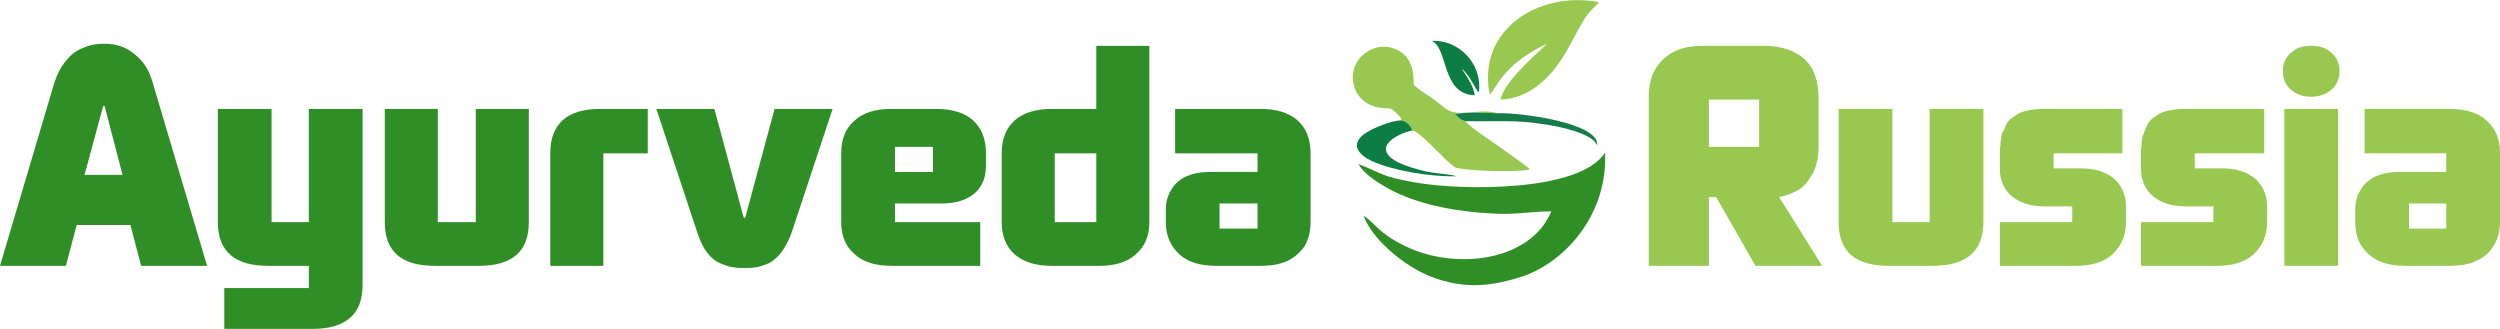
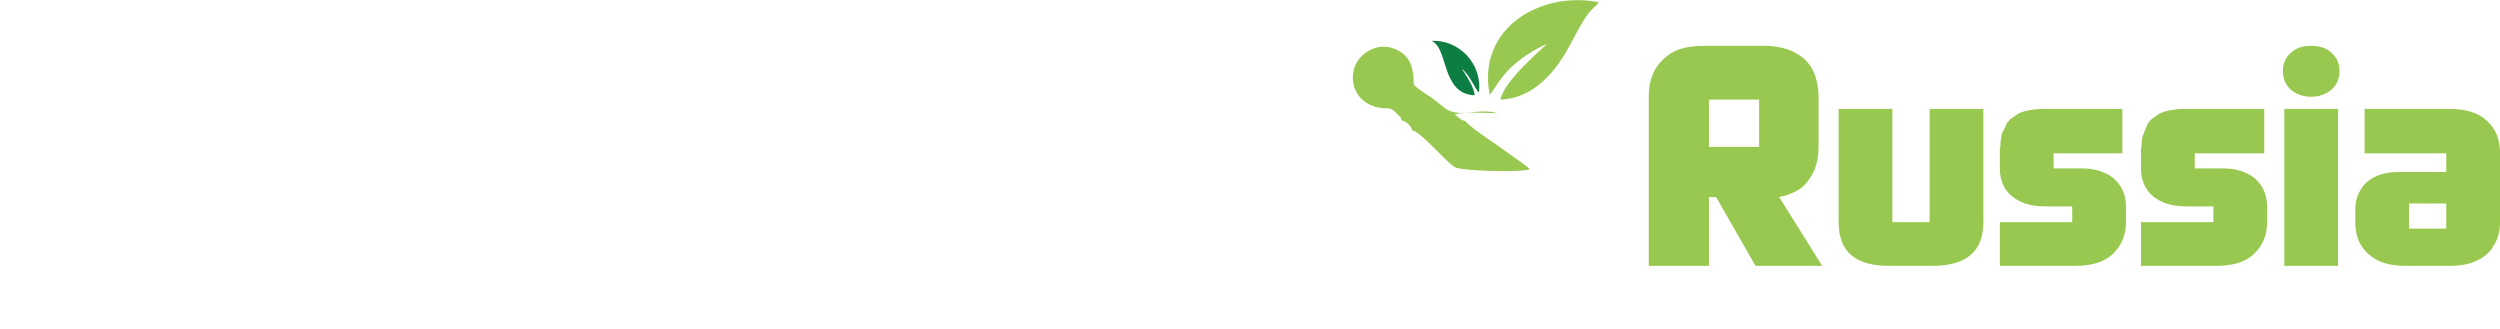
<svg xmlns="http://www.w3.org/2000/svg" xml:space="preserve" width="174.928mm" height="23.013mm" version="1.1" style="shape-rendering:geometricPrecision; text-rendering:geometricPrecision; image-rendering:optimizeQuality; fill-rule:evenodd; clip-rule:evenodd" viewBox="0 0 3489 459">
  <defs>
    <style type="text/css">
   
    .fil3 {fill:#0C7D43}
    .fil4 {fill:#147B4A}
    .fil1 {fill:#2F8E26}
    .fil2 {fill:#98C850}
    .fil0 {fill:#2F8E26;fill-rule:nonzero}
    .fil5 {fill:#98C850;fill-rule:nonzero}
   
  </style>
  </defs>
  <g id="Слой_x0020_1">
-     <path class="fil0" d="M145 61c16,0 30,4 42,14 12,9 21,22 26,40l76 256 -92 0 -15 -57 -75 0 -15 57 -92 0 76 -256c4,-12 9,-22 16,-30 7,-9 15,-15 24,-18 8,-4 18,-6 29,-6zm-27 183l53 0 -25 -96 -2 0 -26 96zm186 -92l75 0 0 158 52 0 0 -158 75 0 0 246c0,41 -24,61 -70,61l-123 0 0 -57 118 0 0 -31 -57 0c-46,0 -70,-20 -70,-61l0 -158zm233 0l74 0 0 158 53 0 0 -158 74 0 0 158c0,41 -23,61 -70,61l-61 0c-47,0 -70,-20 -70,-61l0 -158zm231 219l0 -157c0,-41 23,-62 70,-62l66 0 0 62 -62 0 0 157 -74 0zm394 -219l-57 172c-3,9 -7,16 -11,23 -4,6 -8,11 -12,14 -4,4 -8,6 -13,8 -6,2 -11,4 -15,4 -4,1 -9,1 -15,1 -6,0 -11,0 -15,-1 -5,0 -9,-2 -15,-4 -5,-2 -10,-4 -14,-8 -4,-3 -8,-8 -12,-14 -4,-7 -7,-14 -10,-23l-57 -172 81 0 41 152 2 0 41 -152 81 0zm206 219l-123 0c-23,0 -40,-5 -52,-16 -13,-11 -19,-26 -19,-45l0 -96c0,-20 6,-35 19,-46 12,-11 29,-16 52,-16l61 0c22,0 40,5 52,16 12,11 18,26 18,46l0 17c0,17 -5,29 -16,39 -11,9 -26,14 -45,14l-66 0 0 26 119 0 0 61zm-119 -166l0 35 53 0 0 -35 -53 0zm281 -141l74 0 0 246c0,19 -6,34 -19,45 -12,11 -29,16 -51,16l-66 0c-22,0 -39,-5 -52,-16 -12,-11 -18,-26 -18,-45l0 -96c0,-20 6,-35 18,-46 13,-11 30,-16 52,-16l62 0 0 -88zm-58 150l0 96 58 0 0 -96 -58 0zm168 -62l119 0c22,0 39,5 52,16 12,11 18,26 18,46l0 96c0,13 -3,24 -8,33 -6,9 -14,16 -24,21 -11,5 -23,7 -38,7l-61 0c-23,0 -40,-5 -52,-16 -12,-11 -19,-26 -19,-45l0 -18c0,-11 3,-20 8,-28 5,-8 12,-14 21,-18 9,-4 20,-6 33,-6l66 0 0 -26 -115 0 0 -62zm62 132l0 35 53 0 0 -35 -53 0z" />
    <g id="_2337987601984">
-       <path class="fil1" d="M1997 386c46,18 85,14 130,-1 61,-22 117,-89 113,-172 -35,55 -198,53 -263,42 -51,-9 -45,-12 -81,-26 7,14 31,29 49,38 40,20 93,29 139,31 30,2 53,-3 81,-3 -29,70 -134,83 -205,48 -38,-19 -40,-31 -57,-42 11,32 57,71 94,85z" />
      <path class="fil2" d="M1956 168c6,1 13,7 15,14 11,1 46,43 59,51 8,6 98,8 105,3 -2,-3 -40,-29 -45,-33 -9,-6 -40,-27 -45,-34 -9,-2 -10,-7 -15,-9 14,-5 43,-2 60,-2 -26,-8 -53,7 -72,-6 -9,-7 -14,-11 -22,-17 -5,-3 -19,-12 -23,-17 0,-27 -7,-42 -27,-50 -23,-9 -45,5 -53,20 -13,24 -1,61 39,63 9,0 10,0 19,9 5,6 3,1 5,8z" />
      <path class="fil2" d="M2079 132c10,-9 18,-42 80,-71 -5,6 -59,50 -65,78 38,-1 66,-28 83,-53 16,-22 30,-59 45,-73 5,-6 6,-4 9,-10 -83,-16 -170,38 -152,129z" />
-       <path class="fil3" d="M1971 182c-2,-7 -9,-13 -15,-14 -14,0 -41,11 -52,19 -20,15 -8,29 11,38 29,13 81,22 118,21 -9,-3 -32,-4 -44,-7 -13,-3 -26,-7 -37,-12 -38,-19 -7,-39 19,-45z" />
      <path class="fil3" d="M2058 133c0,-10 -13,-30 -18,-37 11,8 19,29 24,33 5,-41 -29,-74 -66,-72 24,11 13,74 60,76z" />
-       <path class="fil4" d="M2045 169c39,1 69,-2 107,4 23,3 71,13 77,30 4,-31 -105,-46 -139,-45 -17,0 -46,-3 -60,2 5,2 6,7 15,9z" />
    </g>
    <path class="fil5" d="M2385 371l-84 0 0 -236c0,-23 7,-40 20,-52 13,-13 31,-19 55,-19l88 0c11,0 22,2 31,5 9,3 17,8 24,14 6,6 11,13 14,22 3,9 5,19 5,30l0 70c0,12 -2,23 -6,33 -5,10 -11,19 -19,25 -9,6 -19,10 -30,12l60 96 -93 0 -55 -96 -10 0 0 96zm0 -232l0 66 70 0 0 -66 -70 0zm181 13l75 0 0 158 52 0 0 -158 75 0 0 158c0,41 -24,61 -71,61l-61 0c-47,0 -70,-20 -70,-61l0 -158zm396 0l0 62 -96 0 0 21 39 0c19,0 34,5 45,14 11,10 17,23 17,39l0 22c0,19 -7,34 -19,45 -12,11 -29,16 -52,16l-105 0 0 -61 101 0 0 -22 -39 0c-19,0 -34,-5 -45,-14 -11,-9 -17,-22 -17,-39l0 -19c0,-4 0,-7 0,-9 1,-2 1,-6 1,-10 1,-4 1,-8 2,-11 2,-3 3,-6 5,-10 1,-4 4,-7 7,-10 3,-2 6,-4 10,-7 4,-2 9,-4 15,-5 5,-1 12,-2 19,-2l112 0zm198 0l0 62 -97 0 0 21 39 0c19,0 34,5 45,14 11,10 17,23 17,39l0 22c0,19 -7,34 -19,45 -12,11 -29,16 -52,16l-105 0 0 -61 101 0 0 -22 -39 0c-19,0 -34,-5 -45,-14 -11,-9 -17,-22 -17,-39l0 -19c0,-4 0,-7 0,-9 1,-2 1,-6 1,-10 1,-4 1,-8 3,-11 1,-3 2,-6 4,-10 1,-4 4,-7 7,-10 3,-2 6,-4 10,-7 4,-2 9,-4 15,-5 5,-1 12,-2 19,-2l113 0zm28 219l0 -219 75 0 0 219 -75 0zm9 -246c-7,-6 -11,-15 -11,-26 0,-11 4,-19 11,-25 7,-7 16,-10 28,-10 13,0 22,3 29,10 7,6 11,14 11,25 0,11 -4,20 -11,26 -7,6 -16,10 -29,10 -12,0 -21,-4 -28,-10zm103 27l118 0c23,0 40,5 52,16 13,11 19,26 19,46l0 96c0,13 -3,24 -9,33 -5,9 -13,16 -24,21 -10,5 -23,7 -38,7l-61 0c-22,0 -39,-5 -51,-16 -13,-11 -19,-26 -19,-45l0 -18c0,-11 3,-20 8,-28 5,-8 12,-14 21,-18 9,-4 20,-6 33,-6l65 0 0 -26 -114 0 0 -62zm62 132l0 35 52 0 0 -35 -52 0z" />
  </g>
</svg>